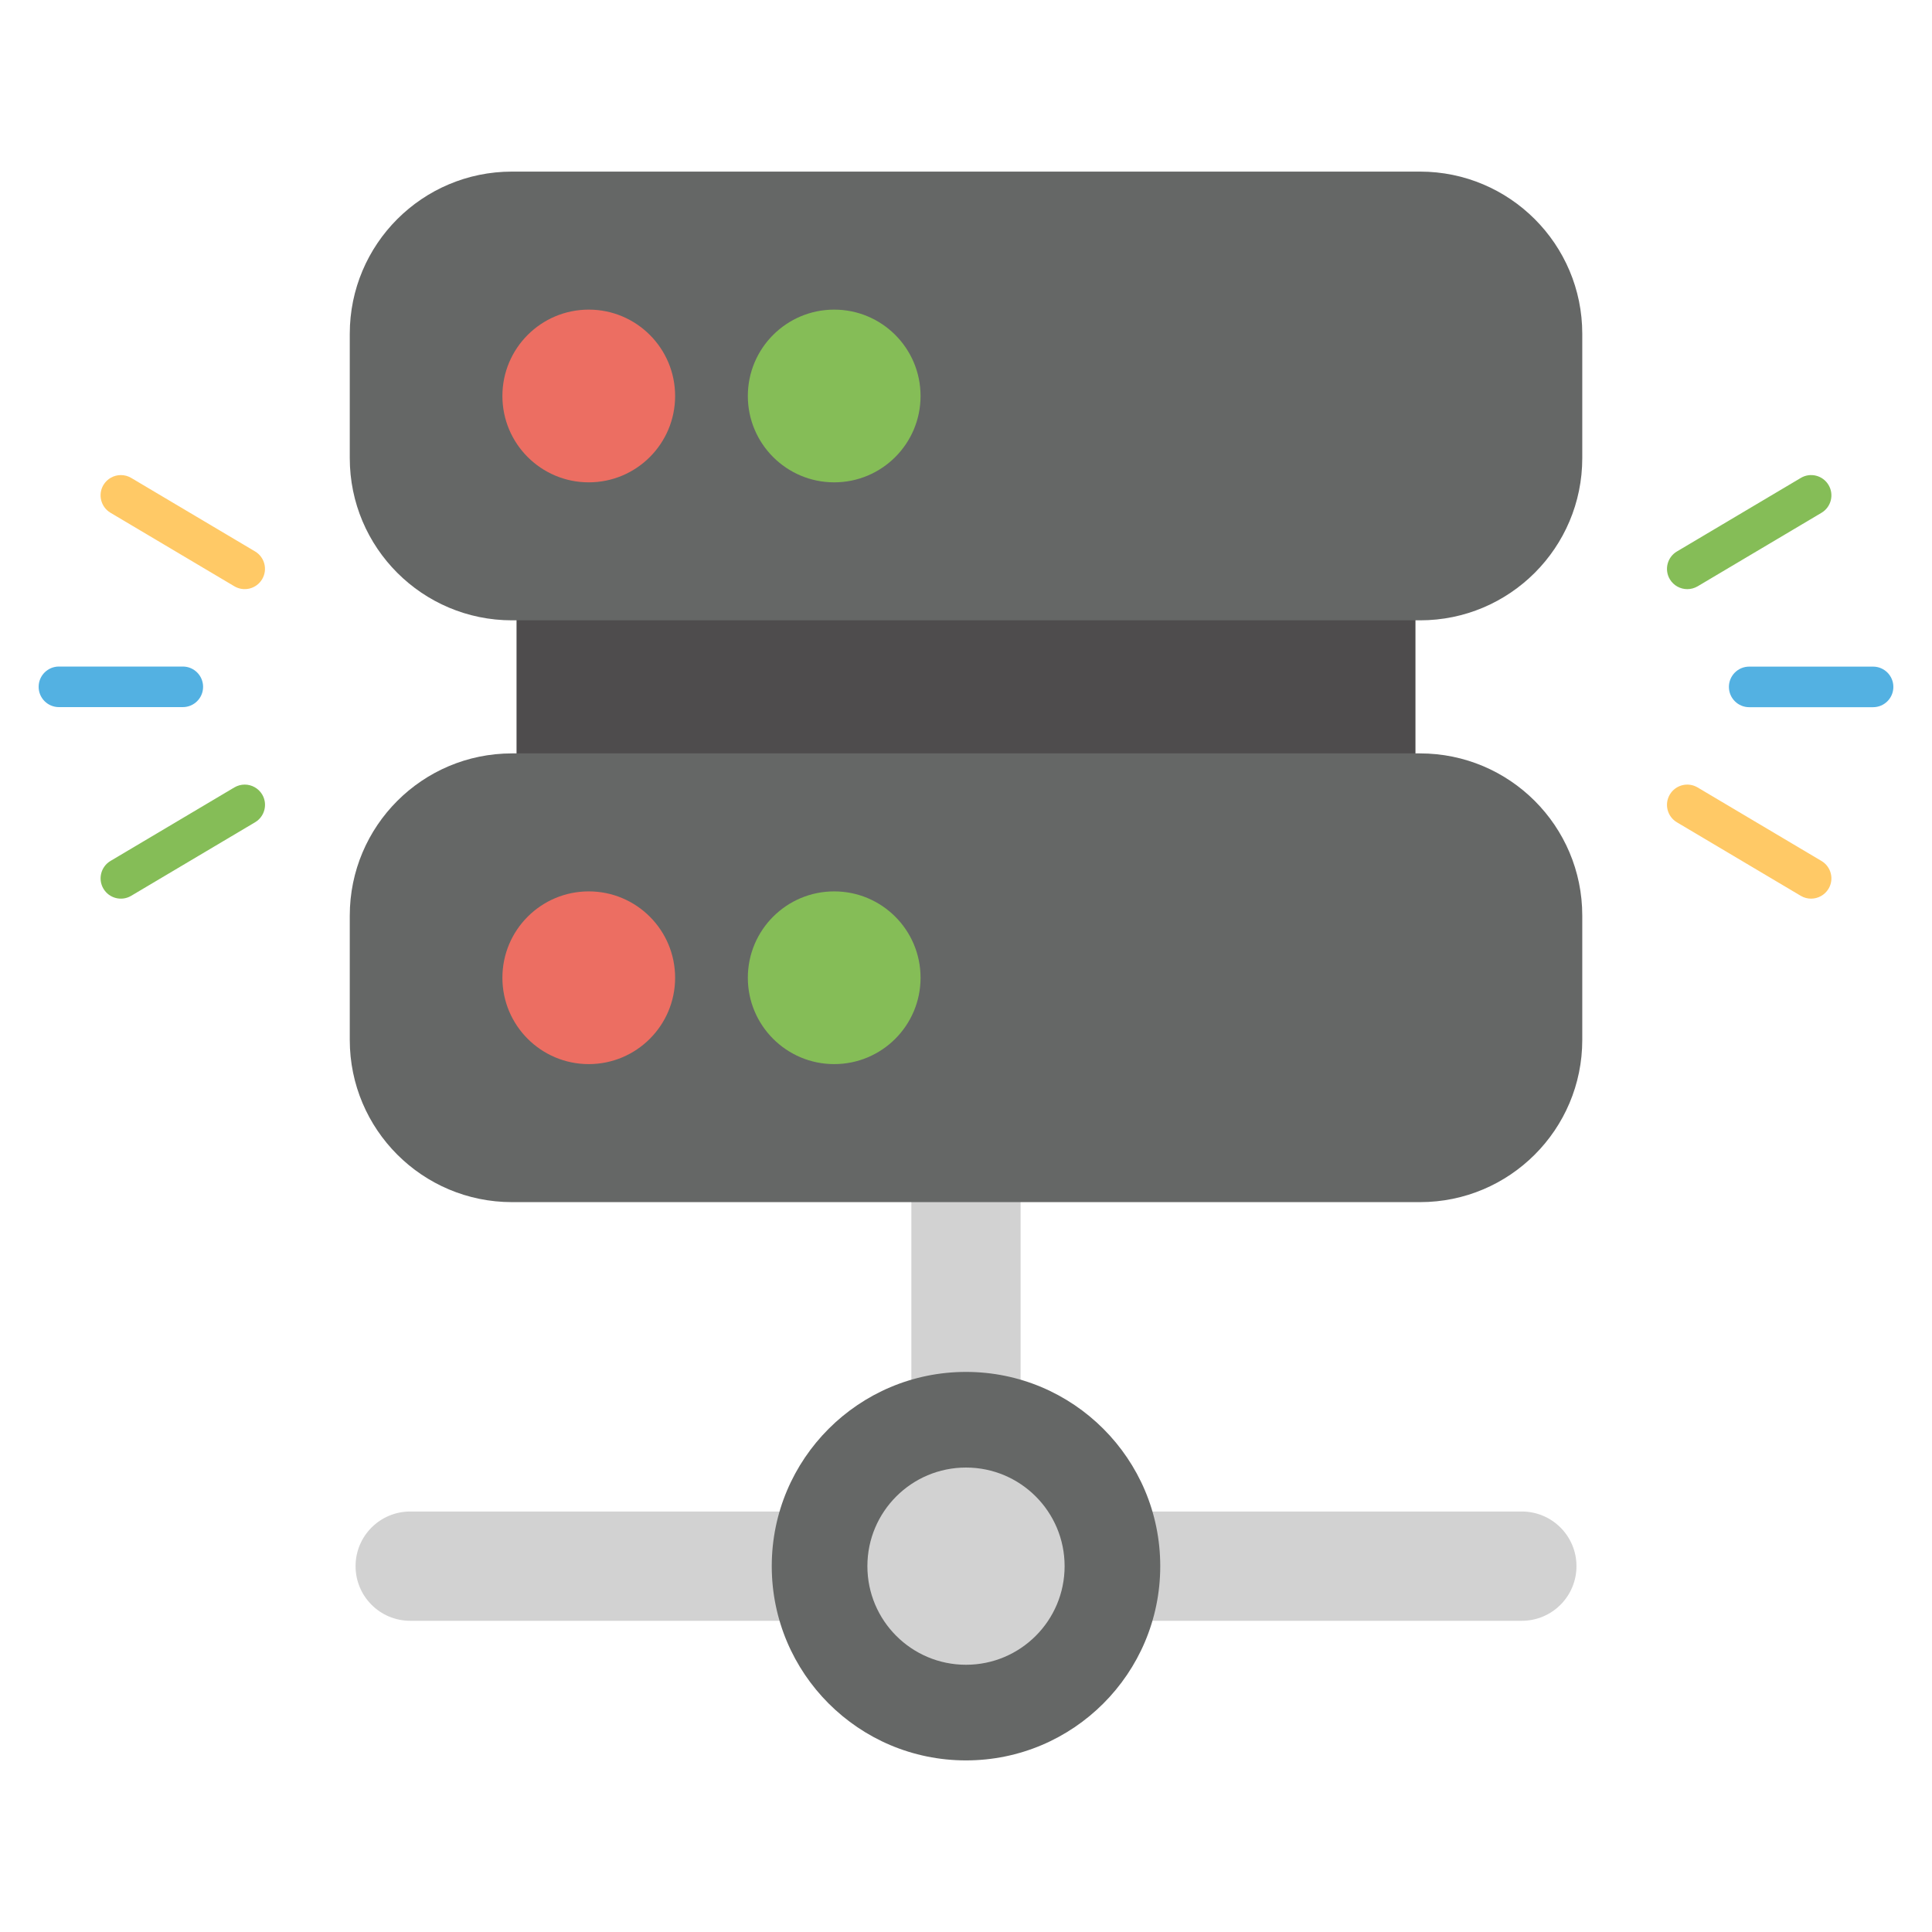
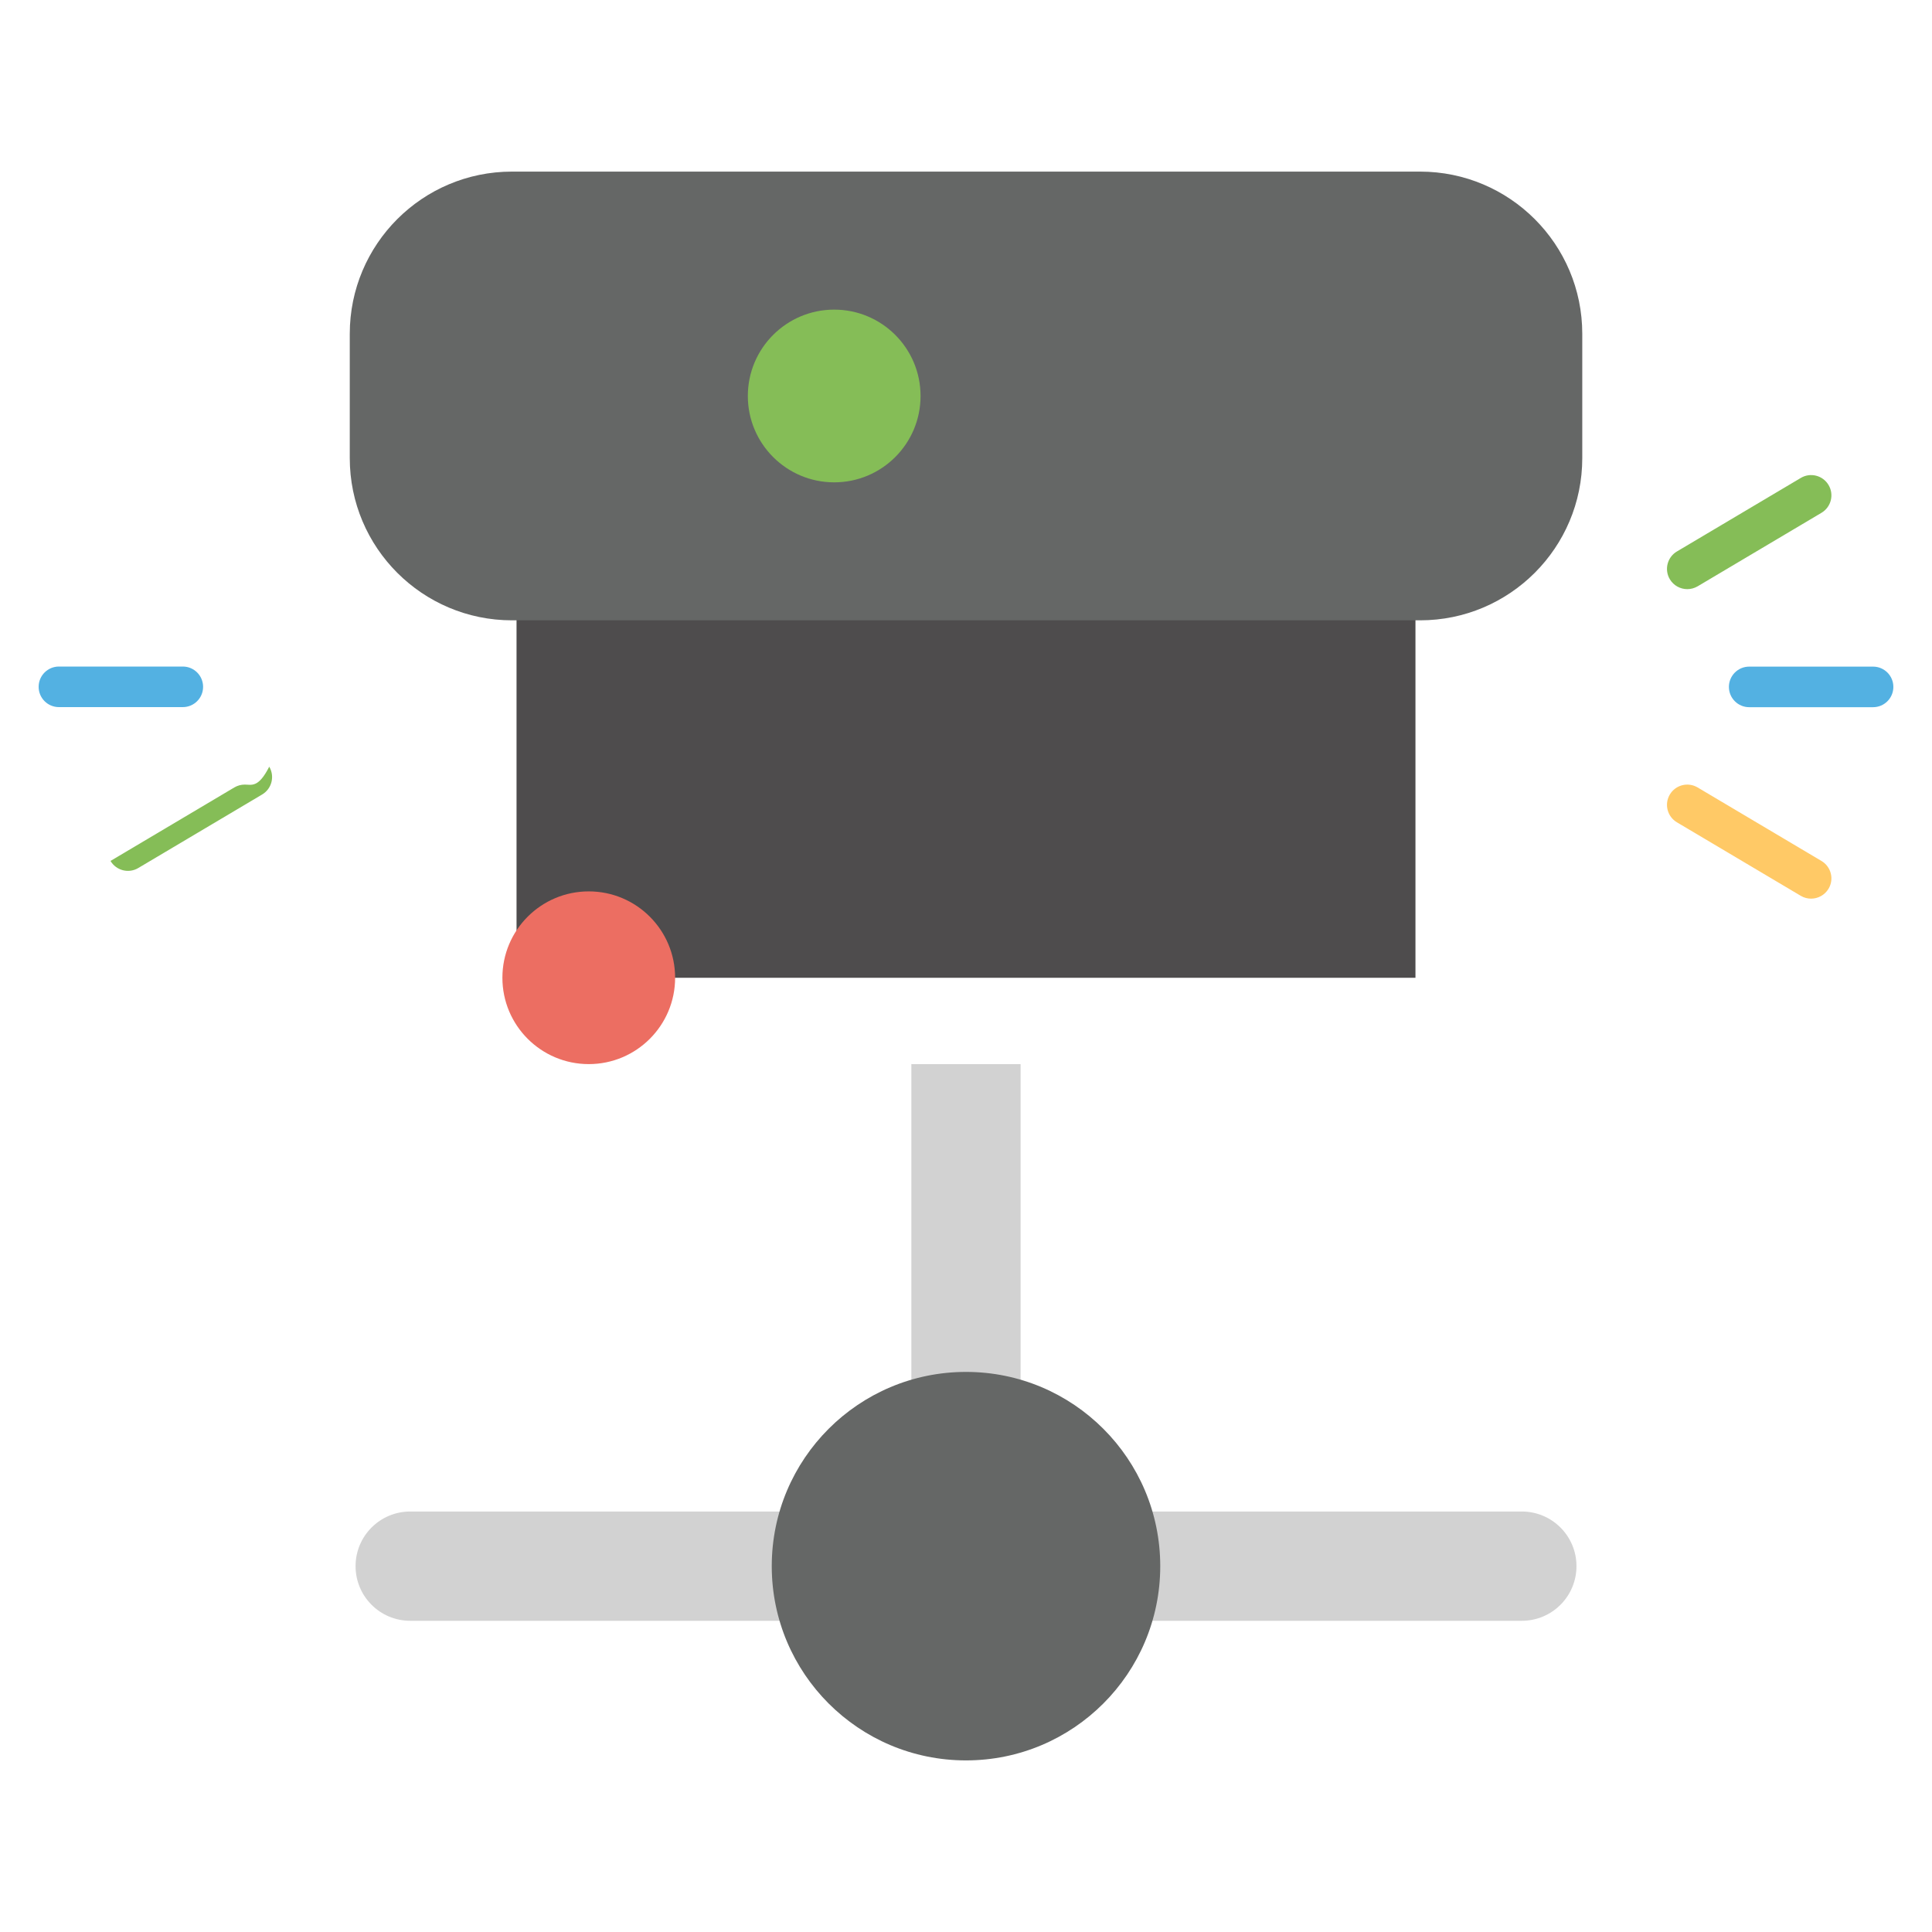
<svg xmlns="http://www.w3.org/2000/svg" width="800px" height="800px" viewBox="0 0 50 50" enable-background="new 0 0 50 50" id="Layer_1" version="1.1" xml:space="preserve">
  <g>
    <rect fill="#D2D2D2" height="9.913" width="2.827" x="23.586" y="27.539" />
    <path d="M9.202,40.532L9.202,40.532c0-0.781,0.633-1.414,1.414-1.414h28.769   c0.781,0,1.414,0.633,1.414,1.414v0c0,0.781-0.633,1.414-1.414,1.414l-28.769,0   C9.835,41.946,9.202,41.313,9.202,40.532z" fill="#D2D2D2" />
    <circle cx="25" cy="40.532" fill="#656766" r="5.027" />
-     <circle cx="25" cy="40.532" fill="#D2D2D2" r="2.552" />
    <g>
      <g>
        <path d="M48.475,17.252h-3.206c-0.29,0-0.525,0.235-0.525,0.525     s0.235,0.525,0.525,0.525h3.206c0.29,0,0.525-0.235,0.525-0.525S48.765,17.252,48.475,17.252z" fill="#53B1E2" />
        <path d="M43.667,15.247c0.091,0,0.183-0.024,0.267-0.073l3.206-1.903     c0.249-0.148,0.331-0.47,0.183-0.719c-0.148-0.249-0.47-0.332-0.719-0.183l-3.206,1.903     c-0.249,0.148-0.331,0.47-0.183,0.719C43.314,15.156,43.488,15.247,43.667,15.247z" fill="#85BD57" />
        <path d="M47.14,22.282l-3.206-1.903c-0.249-0.148-0.571-0.066-0.719,0.183     c-0.148,0.249-0.066,0.571,0.183,0.719l3.206,1.903c0.084,0.05,0.176,0.073,0.267,0.073     c0.179,0,0.353-0.092,0.452-0.257C47.471,22.752,47.389,22.43,47.14,22.282z" fill="#FFC966" />
      </g>
      <g>
        <path d="M1.525,18.3h3.206c0.29,0,0.525-0.235,0.525-0.525     c0-0.29-0.235-0.525-0.525-0.525l-3.206,0c-0.29,0-0.525,0.235-0.525,0.525     C1,18.066,1.235,18.3,1.525,18.3z" fill="#53B1E2" />
-         <path d="M6.333,20.305c-0.091,0-0.183,0.024-0.267,0.073L2.86,22.281     c-0.249,0.148-0.331,0.47-0.183,0.719c0.148,0.249,0.47,0.332,0.719,0.183l3.206-1.903     c0.249-0.148,0.331-0.47,0.183-0.719C6.686,20.397,6.512,20.305,6.333,20.305z" fill="#85BD57" />
-         <path d="M2.859,13.27L6.065,15.173c0.249,0.148,0.571,0.066,0.719-0.183     c0.148-0.249,0.066-0.571-0.183-0.719l-3.206-1.903c-0.084-0.05-0.176-0.073-0.267-0.073     c-0.179,0-0.353,0.092-0.452,0.257C2.529,12.801,2.611,13.122,2.859,13.27z" fill="#FFC966" />
+         <path d="M6.333,20.305c-0.091,0-0.183,0.024-0.267,0.073L2.86,22.281     c0.148,0.249,0.47,0.332,0.719,0.183l3.206-1.903     c0.249-0.148,0.331-0.47,0.183-0.719C6.686,20.397,6.512,20.305,6.333,20.305z" fill="#85BD57" />
      </g>
    </g>
    <g>
      <rect fill="#4E4C4D" height="15.057" width="23.264" x="13.368" y="10.248" />
      <g>
-         <path d="M36.75,19.498H13.25c-2.319,0-4.198,1.88-4.198,4.198v3.217     c0,2.319,1.88,4.198,4.198,4.198h23.501c2.319,0,4.198-1.88,4.198-4.198v-3.217     C40.949,21.377,39.069,19.498,36.75,19.498z" fill="#656766" />
        <path d="M36.75,4.441H13.25c-2.319,0-4.198,1.88-4.198,4.198v3.217     c0,2.319,1.88,4.198,4.198,4.198h23.501c2.319,0,4.198-1.88,4.198-4.198V8.639     C40.949,6.321,39.069,4.441,36.75,4.441z" fill="#656766" />
      </g>
      <g>
-         <circle cx="15.237" cy="10.248" fill="#EC6E62" r="2.235" />
        <circle cx="21.589" cy="10.248" fill="#85BD57" r="2.235" />
      </g>
      <g>
        <circle cx="15.237" cy="25.304" fill="#EC6E62" r="2.235" />
-         <circle cx="21.589" cy="25.304" fill="#85BD57" r="2.235" />
      </g>
    </g>
  </g>
</svg>